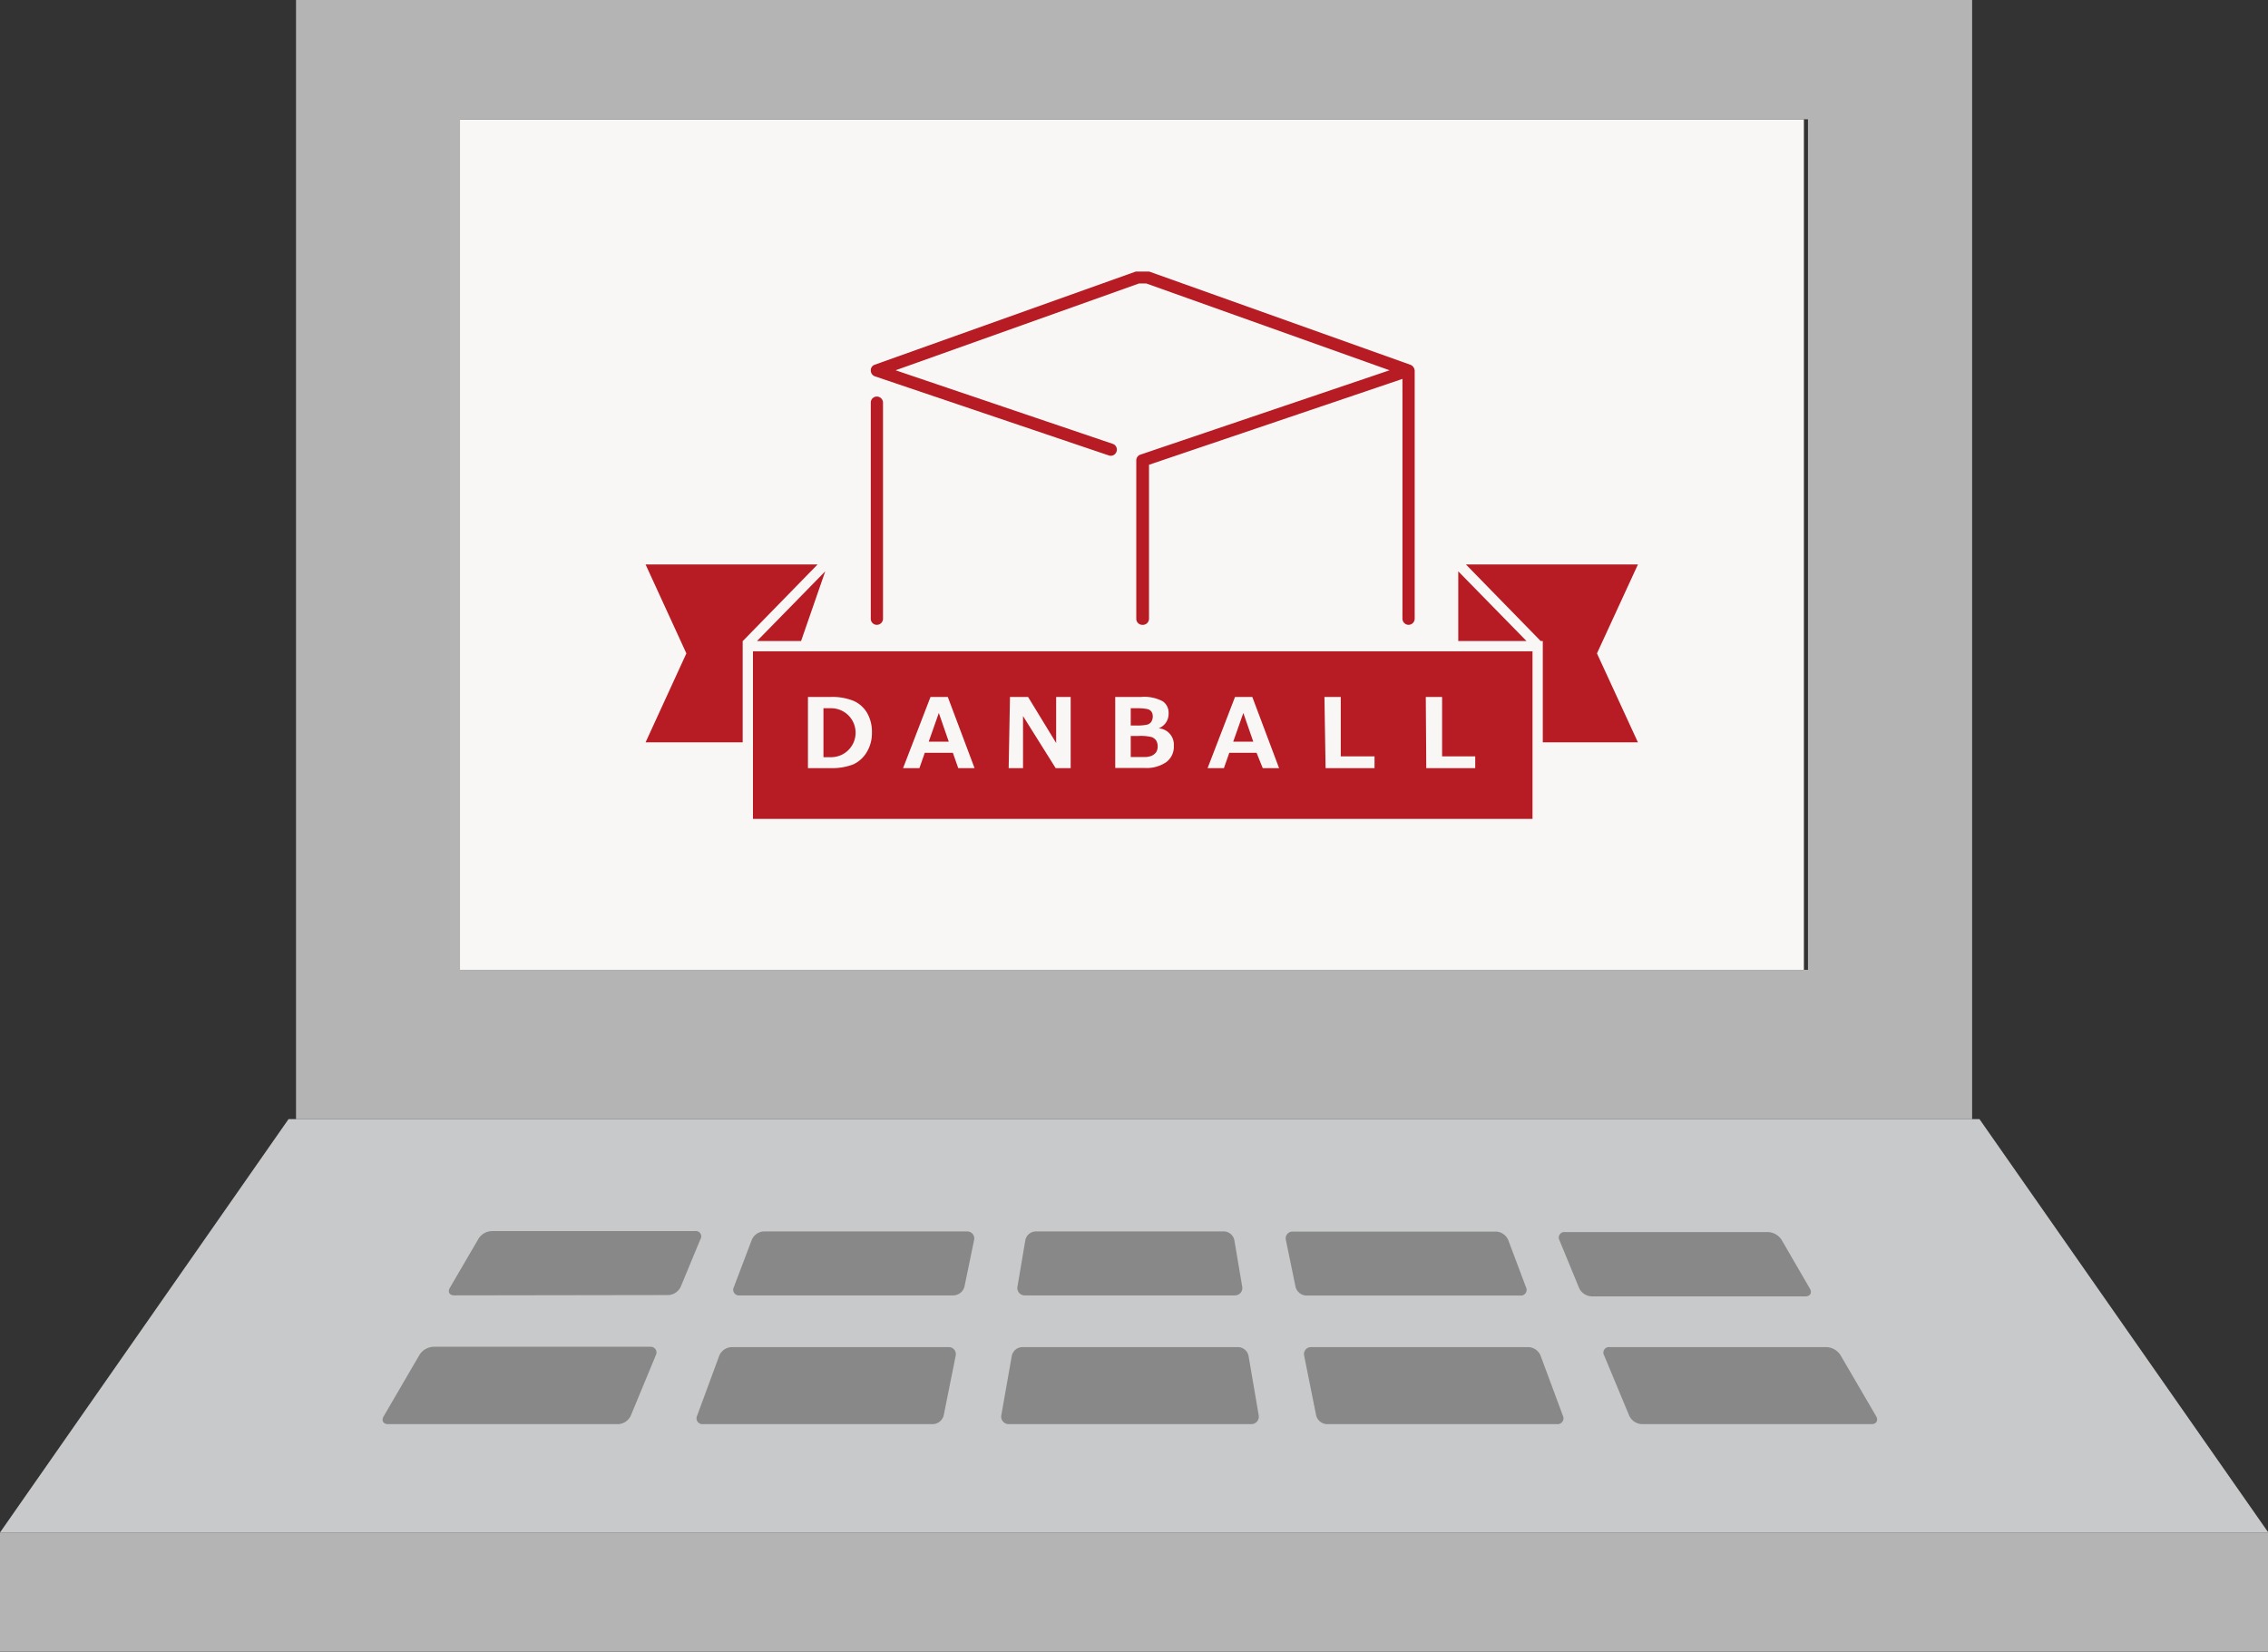
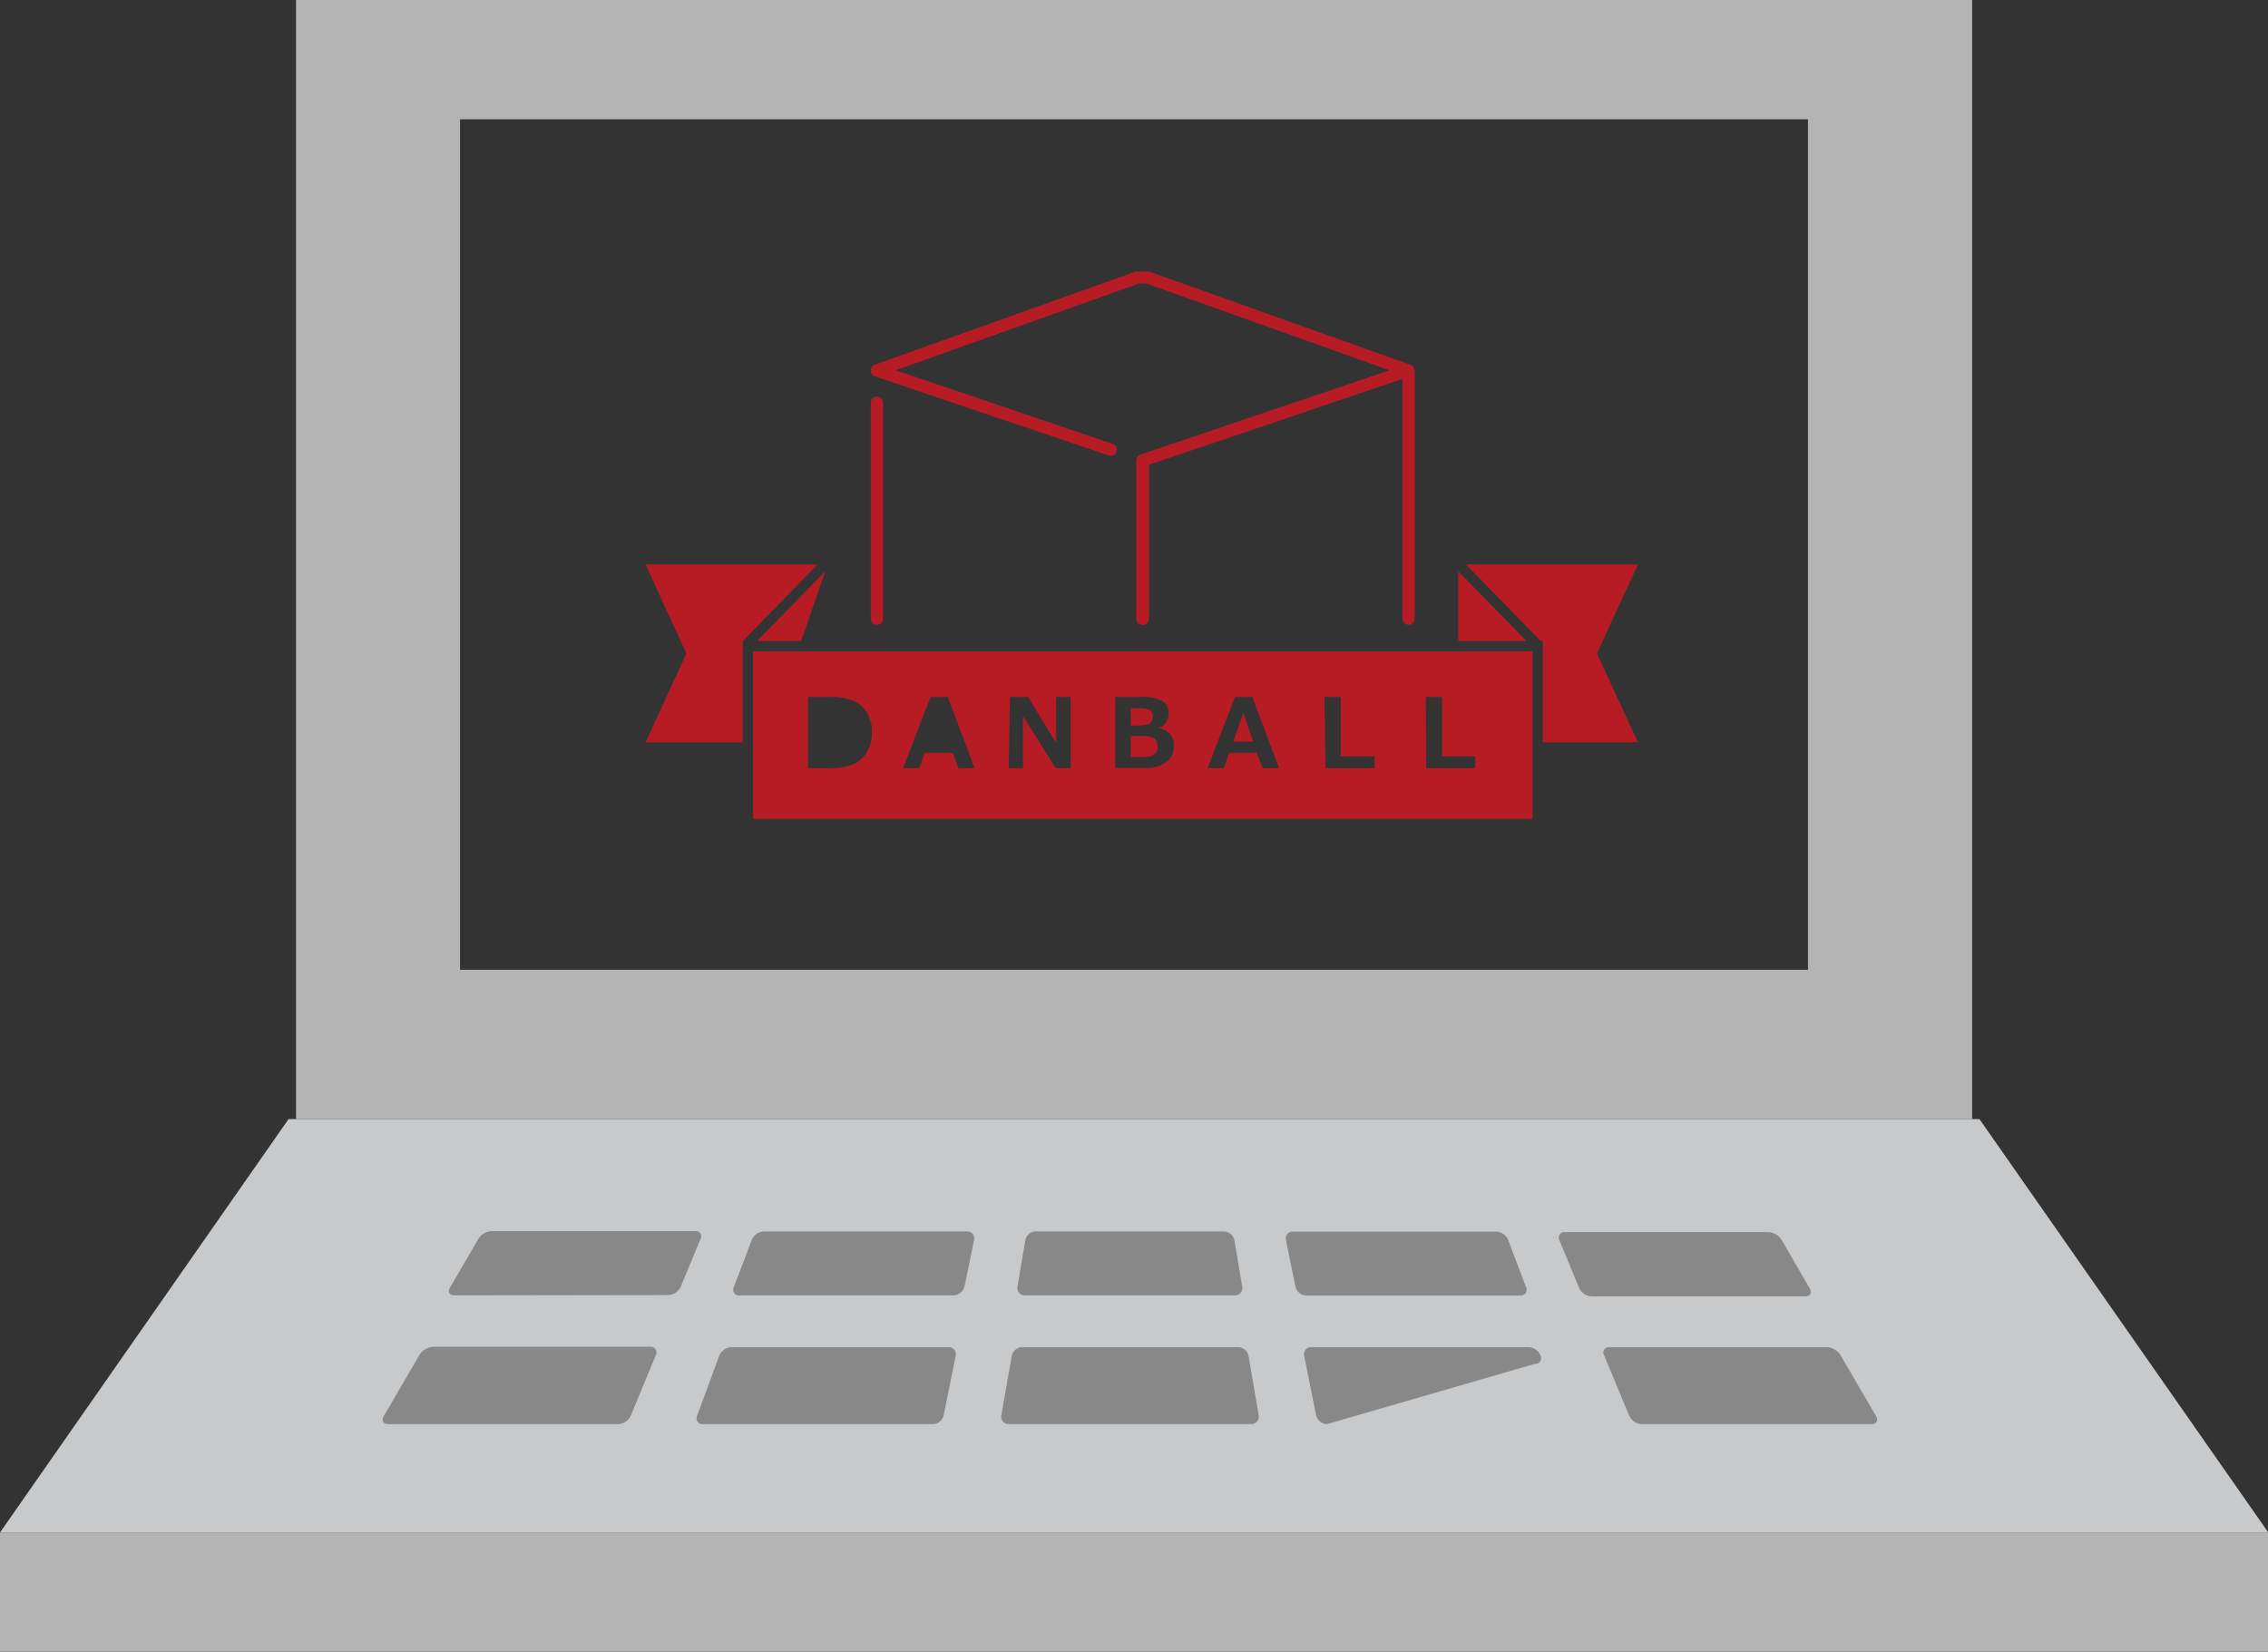
<svg xmlns="http://www.w3.org/2000/svg" viewBox="0 0 138.98 101.23">
  <rect x="0" y="0" width="138.98" height="101.23" fill="#333333" stroke="none" />
  <defs>
    <style>.cls-1{fill:#f8f7f5;}.cls-2{fill:#b4b4b5;}.cls-3{fill:#c8c9ca;}.cls-4{fill:#888;}.cls-5{fill:#b71c25;}</style>
  </defs>
  <g id="レイヤー_2" data-name="レイヤー 2">
    <g id="レイヤー_1-2" data-name="レイヤー 1">
-       <rect class="cls-1" x="27.94" y="7.31" width="82.6" height="52.12" />
      <path class="cls-2" d="M18.14,0V68.58H120.85V0Zm92.65,59.43H28.19V7.31h82.6Z" />
      <rect class="cls-2" y="93.91" width="138.98" height="7.31" />
      <path class="cls-3" d="M121.3,68.58H17.68L0,93.91H139Z" />
      <path class="cls-4" d="M62.83,76a.67.67,0,0,1,.64-.54H75a.67.67,0,0,1,.64.54l.48,2.84a.45.45,0,0,1-.46.54H62.81a.45.45,0,0,1-.46-.54Z" />
      <path class="cls-4" d="M38.65,86.76a.9.9,0,0,1-.76.51H23.79c-.31,0-.43-.22-.28-.48L25.72,83a1.07,1.07,0,0,1,.83-.47h13.3a.35.35,0,0,1,.34.51Z" />
      <path class="cls-4" d="M27.84,79.38c-.3,0-.42-.21-.27-.47l1.75-3a1,1,0,0,1,.82-.47H42.58a.33.33,0,0,1,.34.5l-1.21,2.92a.89.89,0,0,1-.76.5Z" />
      <path class="cls-4" d="M57.83,86.73a.71.71,0,0,1-.66.54H43.08a.36.36,0,0,1-.36-.52l1.36-3.69a.86.86,0,0,1,.74-.51h13.3a.43.43,0,0,1,.44.54Z" />
      <path class="cls-4" d="M59.1,78.85a.72.72,0,0,1-.67.53H45.33a.35.35,0,0,1-.36-.51l1.1-2.9a.85.85,0,0,1,.74-.51H59.25a.43.43,0,0,1,.44.53Z" />
      <path class="cls-4" d="M74.41,87.27H61.82a.46.46,0,0,1-.46-.55L62,83.09a.67.67,0,0,1,.64-.54H75.87a.67.67,0,0,1,.64.54l.62,3.63a.46.46,0,0,1-.46.55Z" />
      <path class="cls-4" d="M78.8,76a.42.42,0,0,1,.44-.53H91.68a.86.86,0,0,1,.74.51l1.09,2.9a.35.35,0,0,1-.35.51H80.05a.71.71,0,0,1-.66-.53Z" />
-       <path class="cls-4" d="M81.31,87.27a.71.71,0,0,1-.66-.54l-.73-3.64a.43.43,0,0,1,.44-.54h13.3a.84.84,0,0,1,.74.51l1.37,3.69a.36.36,0,0,1-.36.52Z" />
+       <path class="cls-4" d="M81.31,87.27a.71.71,0,0,1-.66-.54l-.73-3.64a.43.43,0,0,1,.44-.54h13.3a.84.84,0,0,1,.74.51a.36.36,0,0,1-.36.52Z" />
      <path class="cls-4" d="M95.56,76a.34.34,0,0,1,.34-.5h12.44a1.05,1.05,0,0,1,.83.47l1.74,3c.15.26,0,.47-.27.47H97.54a.89.89,0,0,1-.77-.5Z" />
      <path class="cls-4" d="M100.6,87.27a.9.9,0,0,1-.76-.51l-1.54-3.7a.34.34,0,0,1,.34-.51h13.3a1.08,1.08,0,0,1,.83.47l2.2,3.77c.15.26,0,.48-.27.48Z" />
      <polygon class="cls-5" points="75.57 45.45 76.8 45.45 76.19 43.69 75.57 45.45" />
      <path class="cls-5" d="M70.58,45.17a2.87,2.87,0,0,0-.84-.07h-.45v1.29h.9a1.12,1.12,0,0,0,.39-.08.67.67,0,0,0,.27-.22.65.65,0,0,0,.09-.35.69.69,0,0,0-.09-.36A.6.6,0,0,0,70.58,45.17Z" />
      <path class="cls-5" d="M70.27,44.41a.43.43,0,0,0,.28-.18.62.62,0,0,0,.09-.34.51.51,0,0,0-.08-.28.43.43,0,0,0-.26-.16,3.51,3.51,0,0,0-.72-.05h-.29v1.06h.36A2.85,2.85,0,0,0,70.27,44.41Z" />
-       <path class="cls-5" d="M50.93,43.4h-.47v3h.47a1.5,1.5,0,1,0,0-3Z" />
-       <polygon class="cls-5" points="56.91 45.45 58.14 45.45 57.53 43.69 56.91 45.45" />
      <path class="cls-5" d="M53.73,38.29a.37.37,0,0,1-.37-.38V24.68a.37.37,0,0,1,.37-.38.38.38,0,0,1,.38.38V37.91A.38.38,0,0,1,53.73,38.29Z" />
      <path class="cls-5" d="M70,38.29a.37.37,0,0,1-.37-.38v-9.7a.37.37,0,0,1,.25-.35l15.27-5.17L70.24,17.37H69.8L54.88,22.69,68.19,27.2a.37.37,0,0,1,.23.47.37.37,0,0,1-.47.24L53.61,23.06a.38.38,0,0,1-.25-.35.36.36,0,0,1,.24-.36l16-5.71.13,0h.57l.12,0,16,5.71a.38.38,0,0,1,.25.36.37.37,0,0,1-.26.35l-16,5.42v9.43A.38.38,0,0,1,70,38.29Z" />
      <path class="cls-5" d="M86.31,38.29a.38.38,0,0,1-.37-.38V22.7a.38.38,0,0,1,.75,0V37.91A.38.38,0,0,1,86.31,38.29Z" />
      <polygon class="cls-5" points="45.51 45.49 45.51 39.3 45.51 39.3 45.51 39.29 45.51 39.28 45.52 39.28 50.1 34.59 39.56 34.59 42.06 40.04 39.56 45.49 45.51 45.49" />
      <path class="cls-5" d="M46.14,50.18H93.91V39.91H46.14Zm41.23-7.47h1v3.64H90.4v.72h-3Zm-6.21,0h1v3.64h2.07v.72h-3Zm-5.48,0h1.06l1.64,4.36h-1L77,46.13H75.33l-.33.94H74Zm-7.34,0h1.57a2.39,2.39,0,0,1,1.35.27.85.85,0,0,1,.35.74.94.94,0,0,1-.61.91v0a1,1,0,0,1,.93,1.07,1.17,1.17,0,0,1-.46,1,2.14,2.14,0,0,1-1.34.36H68.34Zm-6.45,0H63l1.72,2.82V42.71h.89v4.36h-.92l-2-3.19v3.19h-.88Zm-4.87,0h1.06l1.64,4.36h-1l-.33-.94H56.67l-.33.94h-1Zm-7.51,0h1.36a3.47,3.47,0,0,1,1.44.24,1.81,1.81,0,0,1,.82.73,2.3,2.3,0,0,1,.3,1.22,2.24,2.24,0,0,1-.31,1.18,1.89,1.89,0,0,1-.83.76,3.63,3.63,0,0,1-1.41.23H49.51Z" />
      <polygon class="cls-5" points="100.37 34.59 89.83 34.59 94.41 39.28 94.54 39.28 94.54 45.49 100.37 45.49 97.86 40.04 100.37 34.59" />
      <polygon class="cls-5" points="89.36 39.28 93.54 39.28 89.36 35.01 89.36 39.28" />
      <polygon class="cls-5" points="49.09 39.28 50.57 35.01 46.39 39.28 49.09 39.28" />
    </g>
  </g>
</svg>